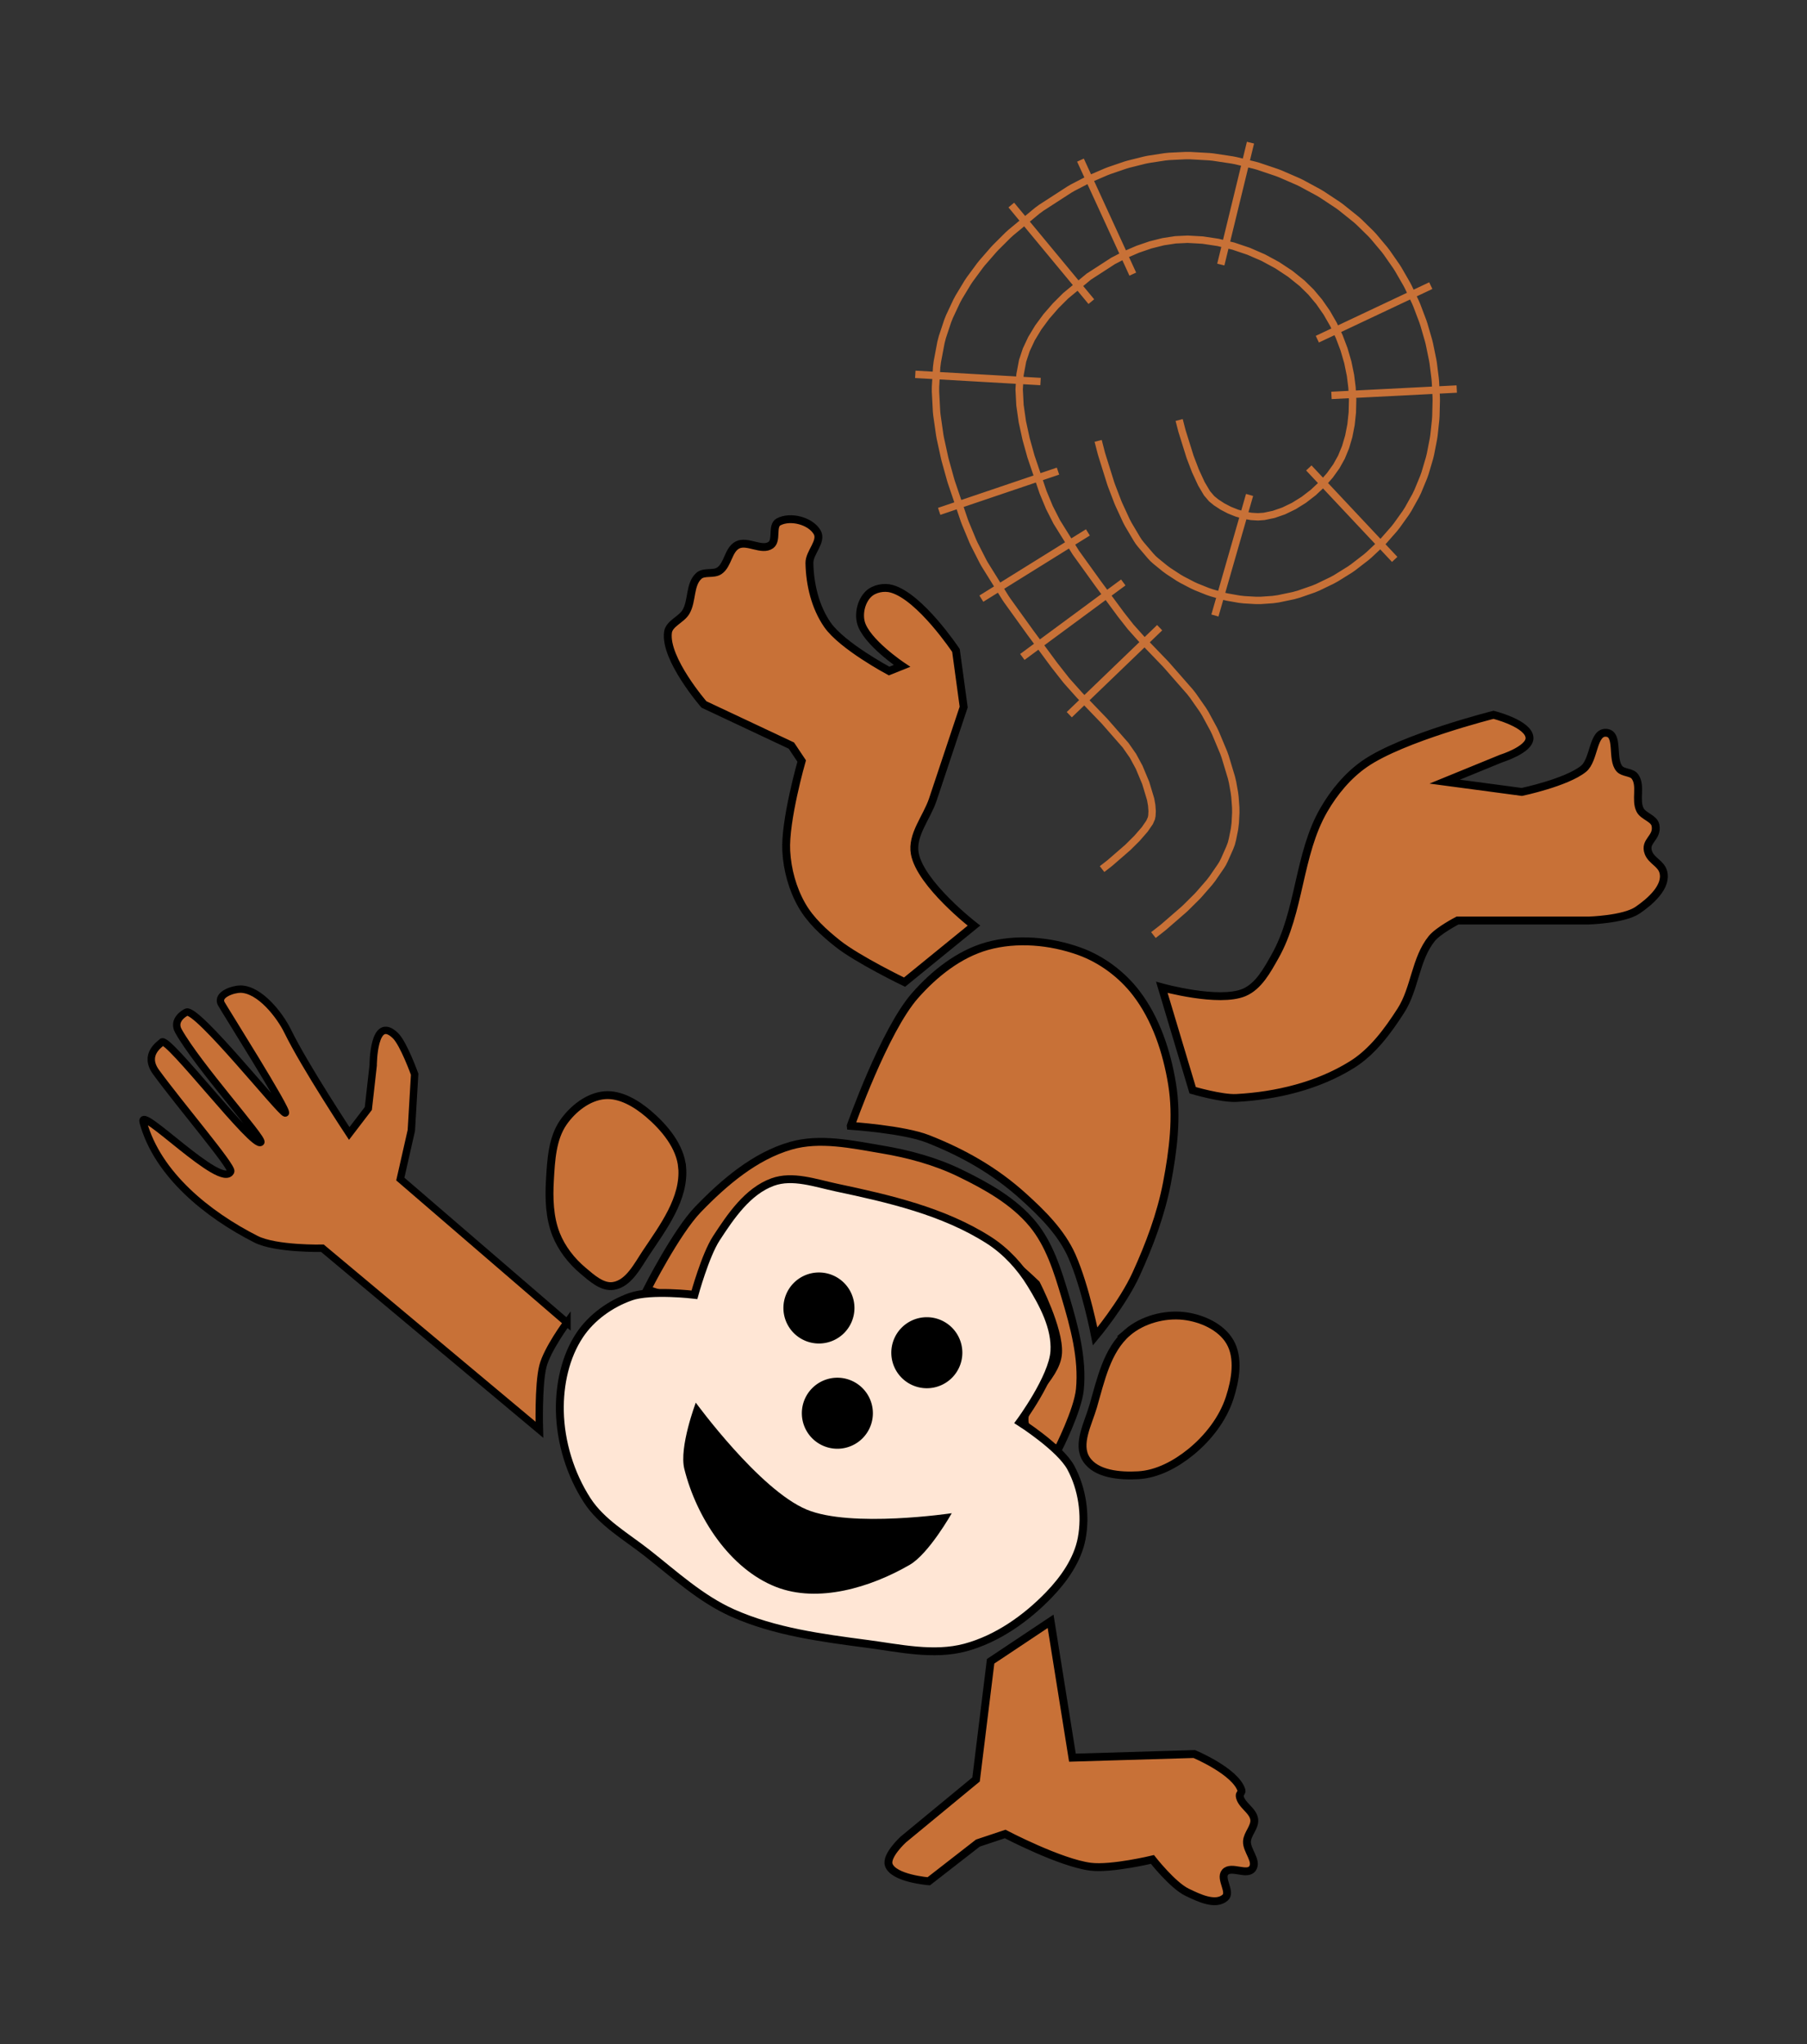
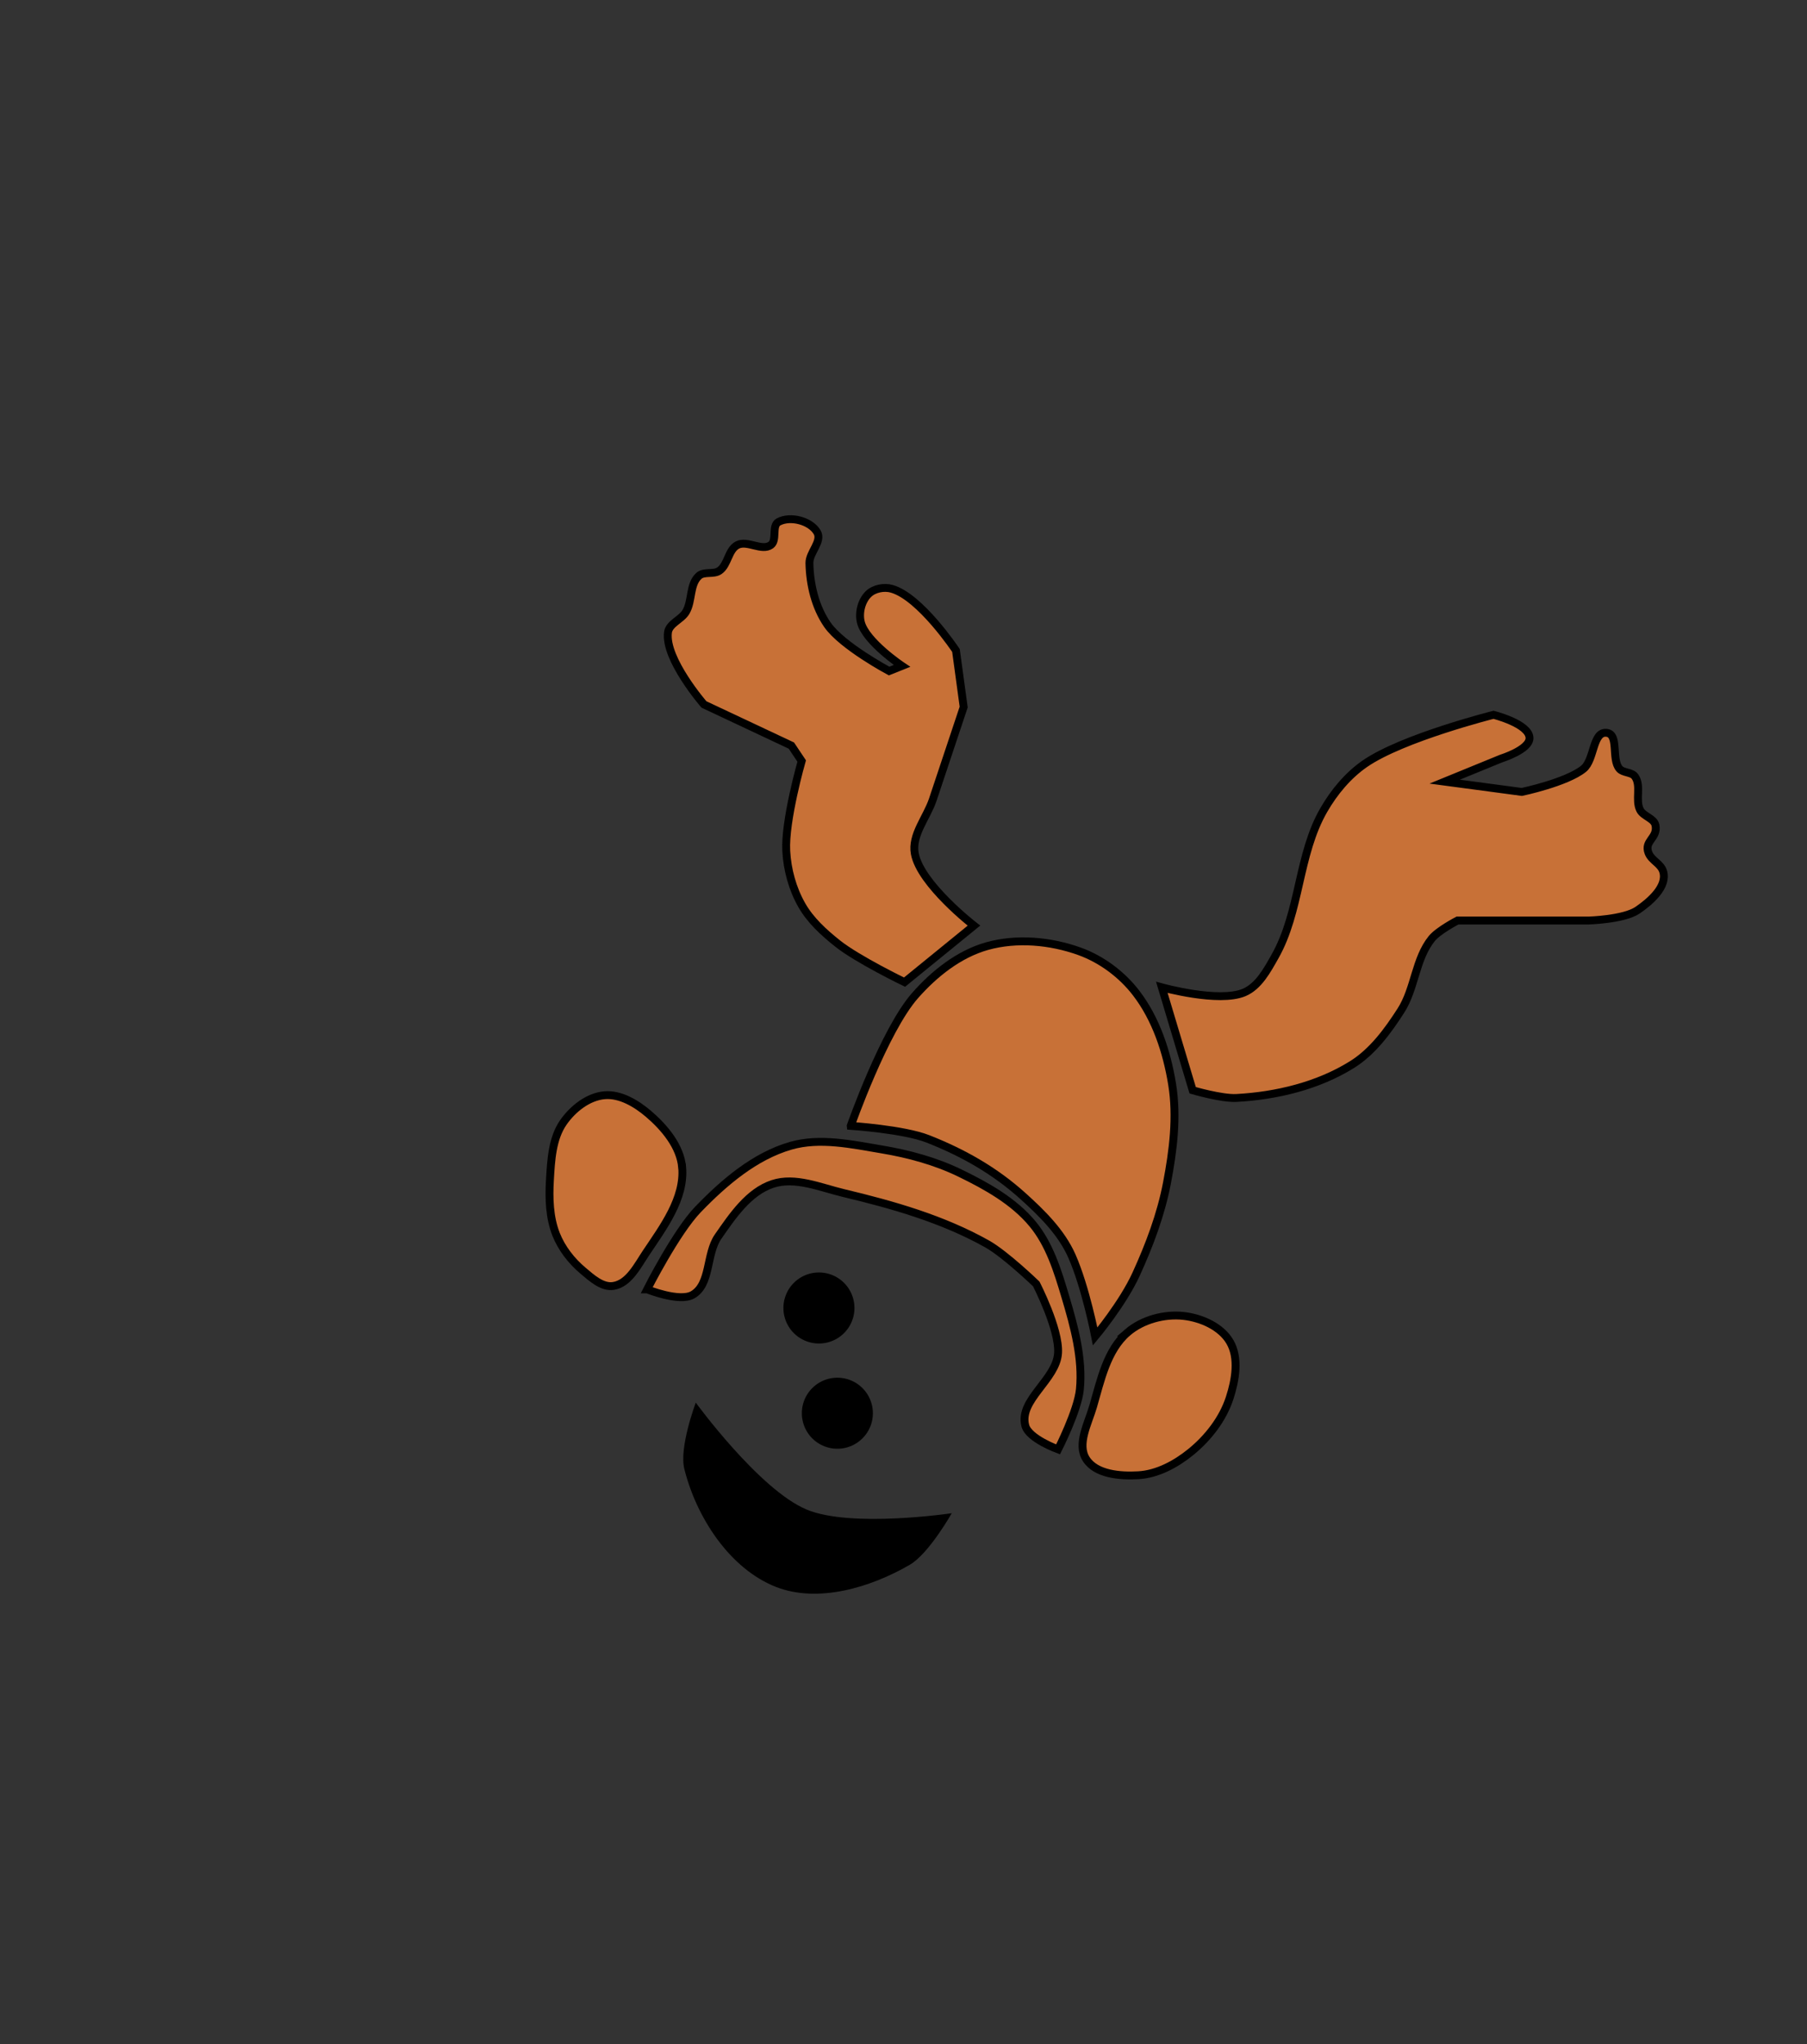
<svg xmlns="http://www.w3.org/2000/svg" xmlns:ns1="http://www.inkscape.org/namespaces/inkscape" xmlns:ns2="http://sodipodi.sourceforge.net/DTD/sodipodi-0.dtd" width="6.492cm" height="7.345cm" viewBox="0 0 64.92 73.45" version="1.1" id="svg8" ns1:version="0.92.2 5c3e80d, 2017-08-06" ns2:docname="singe_brodable.svg">
  <rect x="0" y="0" width="64.92" height="73.45" fill="#333333" stroke="none" />
  <ns2:namedview id="base" pagecolor="#ffffff" bordercolor="#666666" borderopacity="1.0" ns1:pageopacity="0.0" ns1:pageshadow="2" ns1:zoom="2.6771273" ns1:cx="122.68437" ns1:cy="123.86088" ns1:document-units="mm" ns1:current-layer="layer1" showgrid="false" ns1:snap-global="false" ns1:window-width="1440" ns1:window-height="855" ns1:window-x="129" ns1:window-y="0" ns1:window-maximized="0" fit-margin-top="0.5" fit-margin-left="0.5" fit-margin-right="0.5" fit-margin-bottom="0.5" units="cm" />
  <defs id="defs2" />
  <g transform="translate(-4.562,-55.508)" ns1:label="Layer 1" ns1:groupmode="layer" id="layer1">
    <path style="fill:#c87137;fill-rule:evenodd;stroke:#000000;stroke-width:0.284px;stroke-linecap:butt;stroke-linejoin:miter;stroke-opacity:1" d="m 35.127,95.957 c 0,0 1.201,-3.418 2.309,-4.679 0.693,-0.788 1.582,-1.495 2.586,-1.777 1.07,-0.3 2.279,-0.19 3.325,0.187 0.789,0.285 1.518,0.827 2.032,1.497 0.713,0.928 1.104,2.114 1.293,3.274 0.191,1.17 0.038,2.389 -0.185,3.554 -0.217,1.132 -0.63,2.227 -1.108,3.274 -0.481,1.053 -1.471,2.237 -1.471,2.237 0,0 -0.341,-1.769 -0.838,-2.891 -0.376,-0.849 -1.069,-1.532 -1.755,-2.151 -1.014,-0.915 -2.151,-1.558 -3.417,-2.056 -0.873,-0.343 -2.771,-0.468 -2.771,-0.468 z" id="path899" ns1:connector-curvature="0" ns2:nodetypes="cssssssscsssc" embroider_angle="20" embroider_fill_underlay="True" embroider_repeats="2" />
    <path style="fill:#c87137;fill-rule:evenodd;stroke:#000000;stroke-width:0.283px;stroke-linecap:butt;stroke-linejoin:miter;stroke-opacity:1" d="m 46.303,90.981 c 0,0 2.047,0.569 2.956,0.185 0.523,-0.221 0.829,-0.799 1.109,-1.293 0.912,-1.61 0.829,-3.664 1.755,-5.265 0.371,-0.642 0.868,-1.242 1.478,-1.663 1.356,-0.935 4.619,-1.755 4.619,-1.755 0,0 1.279,0.319 1.293,0.831 0.012,0.419 -1.016,0.739 -1.016,0.739 l -2.032,0.831 2.771,0.37 c 0,0 1.603,-0.336 2.217,-0.831 0.399,-0.322 0.322,-1.352 0.831,-1.293 0.455,0.052 0.158,0.951 0.462,1.293 0.137,0.155 0.433,0.11 0.554,0.277 0.239,0.327 0.002,0.84 0.185,1.201 0.118,0.233 0.505,0.298 0.554,0.554 0.089,0.461 -0.422,0.553 -0.251,0.99 0.111,0.282 0.444,0.381 0.528,0.673 0.155,0.533 -0.464,1.074 -0.924,1.386 -0.495,0.335 -1.755,0.37 -1.755,0.37 h -4.711 c 0,0 -0.687,0.355 -0.924,0.647 -0.592,0.728 -0.602,1.797 -1.109,2.587 -0.471,0.734 -1.016,1.478 -1.755,1.94 -1.223,0.764 -2.717,1.124 -4.157,1.201 -0.531,0.028 -1.57,-0.277 -1.57,-0.277 z" id="path901" ns1:connector-curvature="0" ns2:nodetypes="csssscscccsssssssssccsssscc" embroider_angle="20" embroider_fill_underlay="True" embroider_repeats="2" />
    <path style="fill:#c87137;fill-rule:evenodd;stroke:#000000;stroke-width:0.283px;stroke-linecap:butt;stroke-linejoin:miter;stroke-opacity:1" d="m 39.553,88.764 c 0,0 -1.922,-1.489 -2.125,-2.587 -0.124,-0.67 0.431,-1.293 0.647,-1.94 0.37,-1.109 1.109,-3.326 1.109,-3.326 l -0.277,-2.032 c 0,0 -1.282,-1.929 -2.309,-2.217 -0.273,-0.077 -0.626,-0.011 -0.831,0.185 -0.254,0.242 -0.362,0.675 -0.277,1.016 0.174,0.697 1.478,1.57 1.478,1.57 l -0.462,0.185 c 0,0 -1.691,-0.903 -2.217,-1.663 -0.438,-0.633 -0.632,-1.447 -0.647,-2.217 -0.007,-0.381 0.471,-0.78 0.277,-1.109 -0.243,-0.412 -0.965,-0.596 -1.386,-0.37 -0.257,0.139 -0.04,0.661 -0.277,0.831 -0.325,0.234 -0.846,-0.185 -1.201,0 -0.333,0.174 -0.337,0.711 -0.647,0.924 -0.209,0.144 -0.551,0.014 -0.739,0.185 -0.339,0.307 -0.23,0.899 -0.462,1.293 -0.166,0.282 -0.605,0.414 -0.647,0.739 -0.123,0.956 1.293,2.587 1.293,2.587 l 3.141,1.478 0.37,0.554 c 0,0 -0.614,2.141 -0.554,3.233 0.036,0.672 0.223,1.355 0.554,1.94 0.311,0.55 0.799,0.993 1.293,1.386 0.724,0.575 2.402,1.386 2.402,1.386 z" ns1:connector-curvature="0" id="path903" ns2:nodetypes="cssccsssccsssssssssscccssscc" embroider_angle="20" embroider_fill_underlay="True" embroider_repeats="2" />
-     <path embroider_pull_compensation_mm="0" embroider_contour_underlay="True" ns1:connector-curvature="0" d="m 173.587,336.238 1.184,-0.921 0.235,-0.193 2.693,-2.338 0.279,-0.26 1.51,-1.5 0.282,-0.301 1.405,-1.615 0.389,-0.501 1.138,-1.65 0.28,-0.45 0.237,-0.474 0.711,-1.604 0.22,-0.581 0.155,-0.602 0.276,-1.376 0.103,-0.825 0.072,-1.405 -0.008,-0.706 -0.105,-1.422 -0.073,-0.578 -0.254,-1.426 -0.153,-0.64 -0.847,-2.811 -0.197,-0.55 -1.116,-2.669 -0.246,-0.514 -1.131,-2.088 -0.338,-0.547 -1.358,-1.943 -0.383,-0.489 -3.133,-3.575 -0.028,-0.032 -0.179,-0.195 -3.288,-3.416 -1.417,-1.585 -1.316,-1.676 -3.11,-4.214 -3.006,-4.179 -2.588,-4.162 -0.993,-1.954 -0.862,-2.077 -1.641,-4.848 -0.656,-2.362 -0.51,-2.34 -0.322,-2.249 -0.111,-2.131 0.114,-1.993 0.356,-1.888 0.495,-1.493 0.709,-1.512 0.914,-1.513 1.102,-1.496 1.268,-1.458 1.347,-1.343 3.133,-2.596 3.299,-2.134 1.619,-0.838 1.725,-0.744 1.73,-0.593 1.712,-0.429 1.673,-0.256 1.647,-0.079 2.031,0.114 2.083,0.314 2.089,0.508 2.058,0.694 1.993,0.867 1.894,1.025 1.763,1.166 1.6,1.285 1.206,1.183 1.116,1.33 1.02,1.467 0.91,1.581 0.787,1.668 0.653,1.727 0.51,1.756 0.363,1.768 0.206,1.644 0.086,1.692 -0.043,1.692 -0.175,1.655 -0.308,1.583 -0.436,1.48 -0.557,1.35 -0.689,1.238 -0.879,1.227 -1.056,1.202 -1.189,1.117 -1.288,0.994 -1.35,0.841 -1.372,0.664 -1.355,0.471 -1.318,0.276 -0.82,0.057 -0.905,-0.052 -0.97,-0.17 -0.999,-0.287 -0.991,-0.397 -0.946,-0.492 -0.865,-0.566 -0.596,-0.485 -0.638,-0.748 -0.76,-1.283 -0.81,-1.755 -0.724,-1.894 -1.098,-3.512 -0.384,-1.486 m -10.452,60.886 1.064,-0.828 2.434,-2.113 1.228,-1.22 1.061,-1.22 0.656,-0.951 0.243,-0.548 0.071,-0.355 0.032,-0.636 -0.058,-0.779 -0.145,-0.814 -0.667,-2.215 -0.893,-2.136 -0.842,-1.554 -0.995,-1.424 -2.869,-3.274 -0.508,-0.527 -2.761,-2.869 -0.143,-0.154 -1.607,-1.798 -0.232,-0.277 -1.479,-1.885 -0.102,-0.134 -3.181,-4.31 -0.041,-0.056 -3.138,-4.362 -0.212,-0.317 -2.818,-4.532 -0.24,-0.426 -1.202,-2.366 -0.182,-0.395 -1.018,-2.453 -0.134,-0.355 -1.753,-5.177 -0.093,-0.302 -0.741,-2.668 -0.077,-0.309 -0.588,-2.696 -0.073,-0.403 -0.388,-2.705 -0.05,-0.509 -0.141,-2.696 0.002,-0.62 0.153,-2.668 0.089,-0.725 0.494,-2.622 0.19,-0.735 0.721,-2.173 0.248,-0.623 0.978,-2.085 0.28,-0.523 1.202,-1.99 0.289,-0.433 1.393,-1.89 0.286,-0.357 1.551,-1.783 0.275,-0.295 1.675,-1.67 0.386,-0.351 3.591,-2.975 0.537,-0.394 3.809,-2.464 0.473,-0.274 2.039,-1.056 0.362,-0.171 2.109,-0.91 0.407,-0.157 2.164,-0.742 0.461,-0.136 2.203,-0.552 0.521,-0.105 2.227,-0.341 0.585,-0.059 2.236,-0.107 0.59,0.002 2.591,0.146 0.527,0.054 2.595,0.392 0.495,0.097 2.571,0.626 0.469,0.136 2.519,0.849 0.45,0.173 2.438,1.06 0.437,0.213 2.328,1.26 0.429,0.257 2.19,1.448 0.423,0.309 2.024,1.625 0.42,0.373 1.603,1.573 0.373,0.403 1.457,1.736 0.311,0.407 1.305,1.876 0.259,0.408 1.147,1.991 0.214,0.41 0.982,2.081 0.176,0.415 0.812,2.147 0.142,0.424 0.635,2.189 0.109,0.44 0.453,2.207 0.072,0.435 0.26,2.07 0.037,0.417 0.108,2.116 0.006,0.431 -0.054,2.135 -0.03,0.454 -0.225,2.125 -0.073,0.485 -0.406,2.088 -0.127,0.521 -0.596,2.022 -0.197,0.56 -0.796,1.929 -0.286,0.593 -1.006,1.808 -0.345,0.545 -1.23,1.718 -0.349,0.44 -1.422,1.619 -0.379,0.392 -1.588,1.491 -0.417,0.355 -1.73,1.335 -0.466,0.324 -1.848,1.151 -0.529,0.292 -1.941,0.939 -0.608,0.252 -2.01,0.698 -0.7,0.194 -2.055,0.43 -0.768,0.106 -1.567,0.109 -0.719,0.004 -1.591,-0.092 -0.65,-0.075 -1.591,-0.278 -0.59,-0.136 -1.567,-0.45 -0.543,-0.186 -1.518,-0.608 -0.509,-0.234 -1.445,-0.752 -0.487,-0.285 -1.347,-0.881 -0.474,-0.346 -1.225,-0.997 -0.385,-0.343 -0.352,-0.377 -1.288,-1.511 -0.298,-0.381 -0.264,-0.405 -1.156,-1.951 -0.27,-0.515 -1.012,-2.193 -0.148,-0.351 -0.856,-2.237 -0.116,-0.334 -1.193,-3.817 -0.078,-0.273 -0.419,-1.623 m 8.34,25.33 -12.254,11.794 m 7.321,-17.927 -13.685,10.099 m 8.887,-16.885 -14.443,8.981 m 10.391,-17.289 -16.109,5.455 m 13.741,-17.602 -16.98,-0.974 m 23.867,-9.858 -10.851,-13.097 m 16.472,9.368 -7.094,-15.458 m 19.026,14.16 4.023,-16.525 m 9.063,26.642 15.381,-7.259 m -13.465,14.883 16.986,-0.864 m -20.056,10.698 11.642,12.399 m -19.674,-8.739 -4.699,16.346" embroider_satin_column="true" id="path1" style="fill:none;stroke:#c87137;stroke-width:1px" transform="scale(0.265)" />
    <path style="fill:#c87137;fill-rule:evenodd;stroke:#000000;stroke-width:0.283px;stroke-linecap:butt;stroke-linejoin:miter;stroke-opacity:1" d="m 27.812,101.833 c 0,0 1.04,-2.057 1.829,-2.874 0.936,-0.969 2.037,-1.913 3.331,-2.286 1.047,-0.302 2.192,-0.05 3.266,0.131 0.965,0.162 1.929,0.422 2.809,0.849 0.956,0.464 1.935,1.01 2.613,1.829 0.609,0.736 0.903,1.697 1.176,2.613 0.321,1.077 0.631,2.213 0.523,3.331 -0.074,0.761 -0.784,2.156 -0.784,2.156 0,0 -1.051,-0.382 -1.176,-0.849 -0.247,-0.923 1.12,-1.659 1.176,-2.613 0.051,-0.866 -0.784,-2.482 -0.784,-2.482 0,0 -1.103,-1.065 -1.764,-1.437 -1.591,-0.894 -3.385,-1.406 -5.16,-1.829 -0.833,-0.199 -1.735,-0.596 -2.547,-0.327 -0.862,0.286 -1.441,1.148 -1.96,1.894 -0.434,0.625 -0.254,1.713 -0.914,2.09 -0.476,0.272 -1.633,-0.196 -1.633,-0.196 z" id="path907" ns1:connector-curvature="0" ns2:nodetypes="cssssssscsscsssssc" embroider_angle="20" embroider_fill_underlay="True" embroider_repeats="2" />
-     <path style="fill:#ffe6d5;fill-rule:evenodd;stroke:#000000;stroke-width:0.283px;stroke-linecap:butt;stroke-linejoin:miter;stroke-opacity:1" d="m 27.224,102.094 c -0.719,0.251 -1.404,0.739 -1.829,1.372 -0.527,0.785 -0.738,1.798 -0.719,2.743 0.023,1.116 0.374,2.263 0.98,3.201 0.519,0.804 1.404,1.303 2.156,1.894 0.983,0.773 1.928,1.647 3.07,2.156 1.51,0.673 3.195,0.894 4.834,1.11 1.166,0.154 2.391,0.436 3.527,0.131 1.143,-0.308 2.183,-1.042 3.005,-1.894 0.542,-0.562 1.031,-1.258 1.176,-2.025 0.159,-0.844 0.018,-1.792 -0.392,-2.548 -0.39,-0.718 -1.829,-1.633 -1.829,-1.633 0,0 1.187,-1.605 1.241,-2.548 0.049,-0.852 -0.402,-1.689 -0.849,-2.417 -0.379,-0.617 -0.893,-1.177 -1.502,-1.568 -1.629,-1.043 -3.594,-1.493 -5.487,-1.894 -0.748,-0.159 -1.568,-0.458 -2.286,-0.196 -0.897,0.327 -1.504,1.225 -2.025,2.025 -0.395,0.606 -0.784,2.025 -0.784,2.025 0,0 -1.566,-0.186 -2.286,0.065 z" id="path909" ns1:connector-curvature="0" ns2:nodetypes="ssssssssssscsssssscs" embroider_angle="20" embroider_fill_underlay="True" embroider_repeats="2" />
    <path style="fill:#c87137;fill-rule:evenodd;stroke:#000000;stroke-width:0.283px;stroke-linecap:butt;stroke-linejoin:miter;stroke-opacity:1" d="m 45.069,103.382 c 0.532,-0.458 1.323,-0.673 2.021,-0.594 0.63,0.071 1.34,0.383 1.659,0.931 0.338,0.579 0.199,1.374 -0.008,2.012 -0.247,0.762 -0.781,1.445 -1.403,1.95 -0.531,0.431 -1.193,0.79 -1.876,0.83 -0.654,0.038 -1.523,-0.029 -1.876,-0.58 -0.343,-0.534 0.07,-1.279 0.247,-1.888 0.273,-0.939 0.495,-2.022 1.236,-2.661 z" id="path911" ns1:connector-curvature="0" ns2:nodetypes="sssssssss" embroider_angle="20" embroider_fill_underlay="True" embroider_repeats="2" />
    <path style="fill:#c87137;fill-rule:evenodd;stroke:#000000;stroke-width:0.283px;stroke-linecap:butt;stroke-linejoin:miter;stroke-opacity:1" d="m 29.07,97.453 c -0.063,-0.75 -0.632,-1.433 -1.209,-1.925 -0.436,-0.372 -1.013,-0.719 -1.578,-0.67 -0.592,0.051 -1.141,0.489 -1.479,0.973 -0.404,0.579 -0.444,1.361 -0.485,2.071 -0.038,0.653 -0.02,1.342 0.222,1.955 0.198,0.501 0.551,0.954 0.964,1.302 0.312,0.263 0.694,0.614 1.093,0.551 0.554,-0.087 0.865,-0.725 1.175,-1.189 0.616,-0.921 1.392,-1.953 1.298,-3.068 z" id="path913" ns1:connector-curvature="0" ns2:nodetypes="ssssssssss" embroider_angle="20" embroider_fill_underlay="True" embroider_repeats="2" />
-     <path style="fill:#c87137;fill-rule:evenodd;stroke:#000000;stroke-width:0.283px;stroke-linecap:butt;stroke-linejoin:miter;stroke-opacity:1" d="m 42.307,113.759 0.784,4.899 4.376,-0.131 c 0,0 1.49,0.623 1.698,1.306 0.02,0.066 -0.073,0.128 -0.065,0.196 0.038,0.33 0.484,0.519 0.523,0.849 0.032,0.274 -0.244,0.509 -0.261,0.784 -0.021,0.332 0.39,0.709 0.196,0.98 -0.192,0.268 -0.763,-0.117 -0.98,0.131 -0.201,0.229 0.23,0.715 0,0.914 -0.349,0.303 -0.956,0.005 -1.372,-0.196 -0.513,-0.248 -1.241,-1.176 -1.241,-1.176 0,0 -1.481,0.354 -2.221,0.261 -1.087,-0.136 -3.07,-1.176 -3.07,-1.176 l -0.98,0.327 -1.764,1.372 c 0,0 -1.269,-0.099 -1.437,-0.588 -0.114,-0.332 0.523,-0.914 0.523,-0.914 l 2.613,-2.156 0.523,-4.246 z" id="path915" ns1:connector-curvature="0" ns2:nodetypes="cccsssssssscscccscccc" embroider_angle="20" embroider_fill_underlay="True" embroider_repeats="2" />
-     <path style="fill:#c87137;fill-rule:evenodd;stroke:#000000;stroke-width:0.265px;stroke-linecap:butt;stroke-linejoin:miter;stroke-opacity:1" d="m 24.931,103.027 -5.987,-5.158 0.396,-1.746 0.119,-2.019 c 0,0 -0.397,-1.105 -0.693,-1.39 -0.799,-0.769 -0.797,1.075 -0.797,1.075 l -0.174,1.546 -0.686,0.897 c 0,0 -1.596,-2.415 -2.209,-3.67 -0.284,-0.581 -1.001,-1.504 -1.693,-1.517 -0.233,-0.004 -0.864,0.178 -0.698,0.519 0.061,0.126 2.438,3.89 2.304,3.934 -0.129,0.043 -3.178,-3.797 -3.554,-3.624 -0.09,0.041 -0.502,0.29 -0.287,0.675 0.692,1.239 3.059,3.869 2.961,3.995 -0.222,0.287 -3.361,-3.83 -3.554,-3.595 -0.058,0.071 -0.678,0.437 -0.208,1.081 0.894,1.226 2.757,3.402 2.68,3.568 -0.318,0.684 -3.335,-2.46 -3.144,-1.766 0.517,1.875 2.316,3.319 4.051,4.199 0.717,0.363 2.388,0.324 2.388,0.324 l 7.795,6.522 c 0,0 -0.047,-1.61 0.126,-2.286 0.156,-0.608 0.864,-1.565 0.864,-1.565 z" id="path933" ns1:connector-curvature="0" ns2:nodetypes="ccccscccssssssssssssccsc" embroider_angle="20" embroider_fill_underlay="True" embroider_repeats="2" />
    <path embroider_fill_underlay_row_spacing_mm="" embroider_fill_underlay="True" embroider_row_spacing_mm="0.2" embroider_angle="20" ns1:connector-curvature="0" id="path3246" d="m 35.26,102.502 a 1.276,1.276 0 0 1 -1.276,1.276 1.276,1.276 0 0 1 -1.276,-1.276 1.276,1.276 0 0 1 1.276,-1.276 1.276,1.276 0 0 1 1.276,1.276 z" style="fill:#000000;fill-opacity:1;stroke:none;stroke-width:0.001;stroke-miterlimit:4;stroke-dasharray:none;stroke-dashoffset:0;stroke-opacity:1" />
-     <path ns1:connector-curvature="0" id="circle3248" d="m 39.136,104.109 a 1.276,1.276 0 0 1 -1.276,1.276 1.276,1.276 0 0 1 -1.276,-1.276 1.276,1.276 0 0 1 1.276,-1.276 1.276,1.276 0 0 1 1.276,1.276 z" style="fill:#000000;fill-opacity:1;stroke:none;stroke-width:0.001;stroke-miterlimit:4;stroke-dasharray:none;stroke-dashoffset:0;stroke-opacity:1" embroider_angle="20" embroider_fill_underlay="True" />
    <path embroider_fill_underlay="True" embroider_angle="20" style="fill:#000000;fill-opacity:1;stroke:none;stroke-width:0.001;stroke-miterlimit:4;stroke-dasharray:none;stroke-dashoffset:0;stroke-opacity:1" d="m 35.922,106.283 a 1.276,1.276 0 0 1 -1.276,1.276 1.276,1.276 0 0 1 -1.276,-1.276 1.276,1.276 0 0 1 1.276,-1.276 1.276,1.276 0 0 1 1.276,1.276 z" id="path3322" ns1:connector-curvature="0" />
    <path embroider_row_spacing_mm="0.20" ns2:nodetypes="cscsssc" ns1:connector-curvature="0" id="path3326" d="m 29.559,105.902 c 0,0 2.28,3.129 3.981,3.841 1.604,0.672 5.216,0.132 5.216,0.132 0,0 -0.82,1.454 -1.51,1.854 -1.404,0.815 -3.293,1.386 -4.804,0.795 -1.666,-0.652 -2.861,-2.502 -3.294,-4.239 -0.195,-0.782 0.412,-2.384 0.412,-2.384 z" style="fill:#000000;fill-opacity:1;fill-rule:evenodd;stroke:none;stroke-width:0.377px;stroke-linecap:butt;stroke-linejoin:miter;stroke-opacity:1" />
  </g>
</svg>